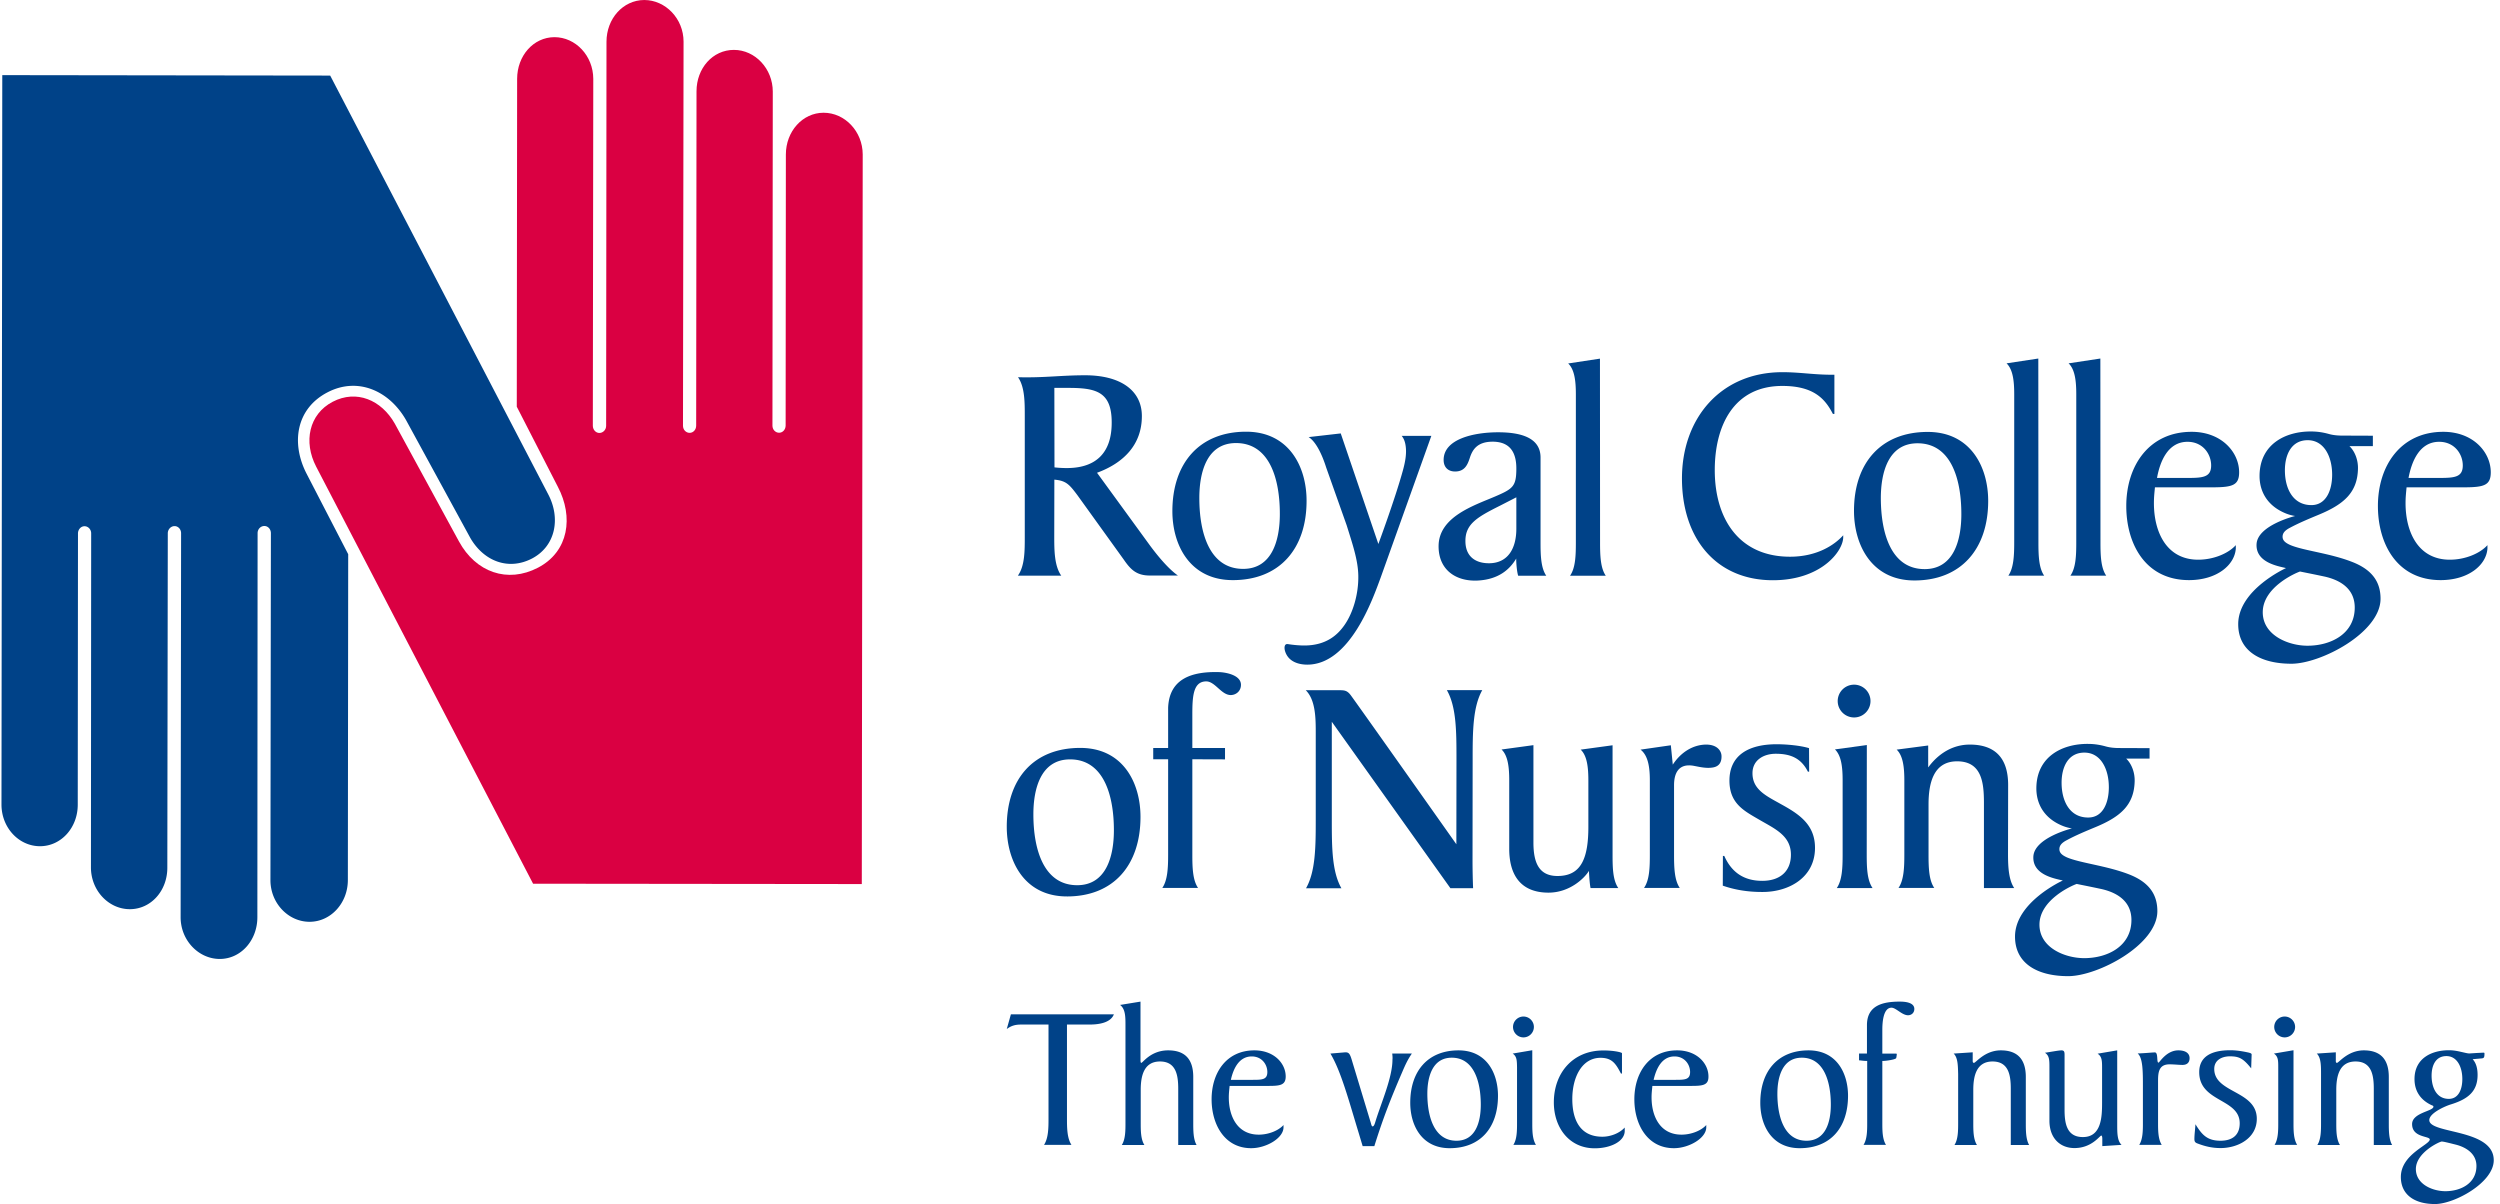
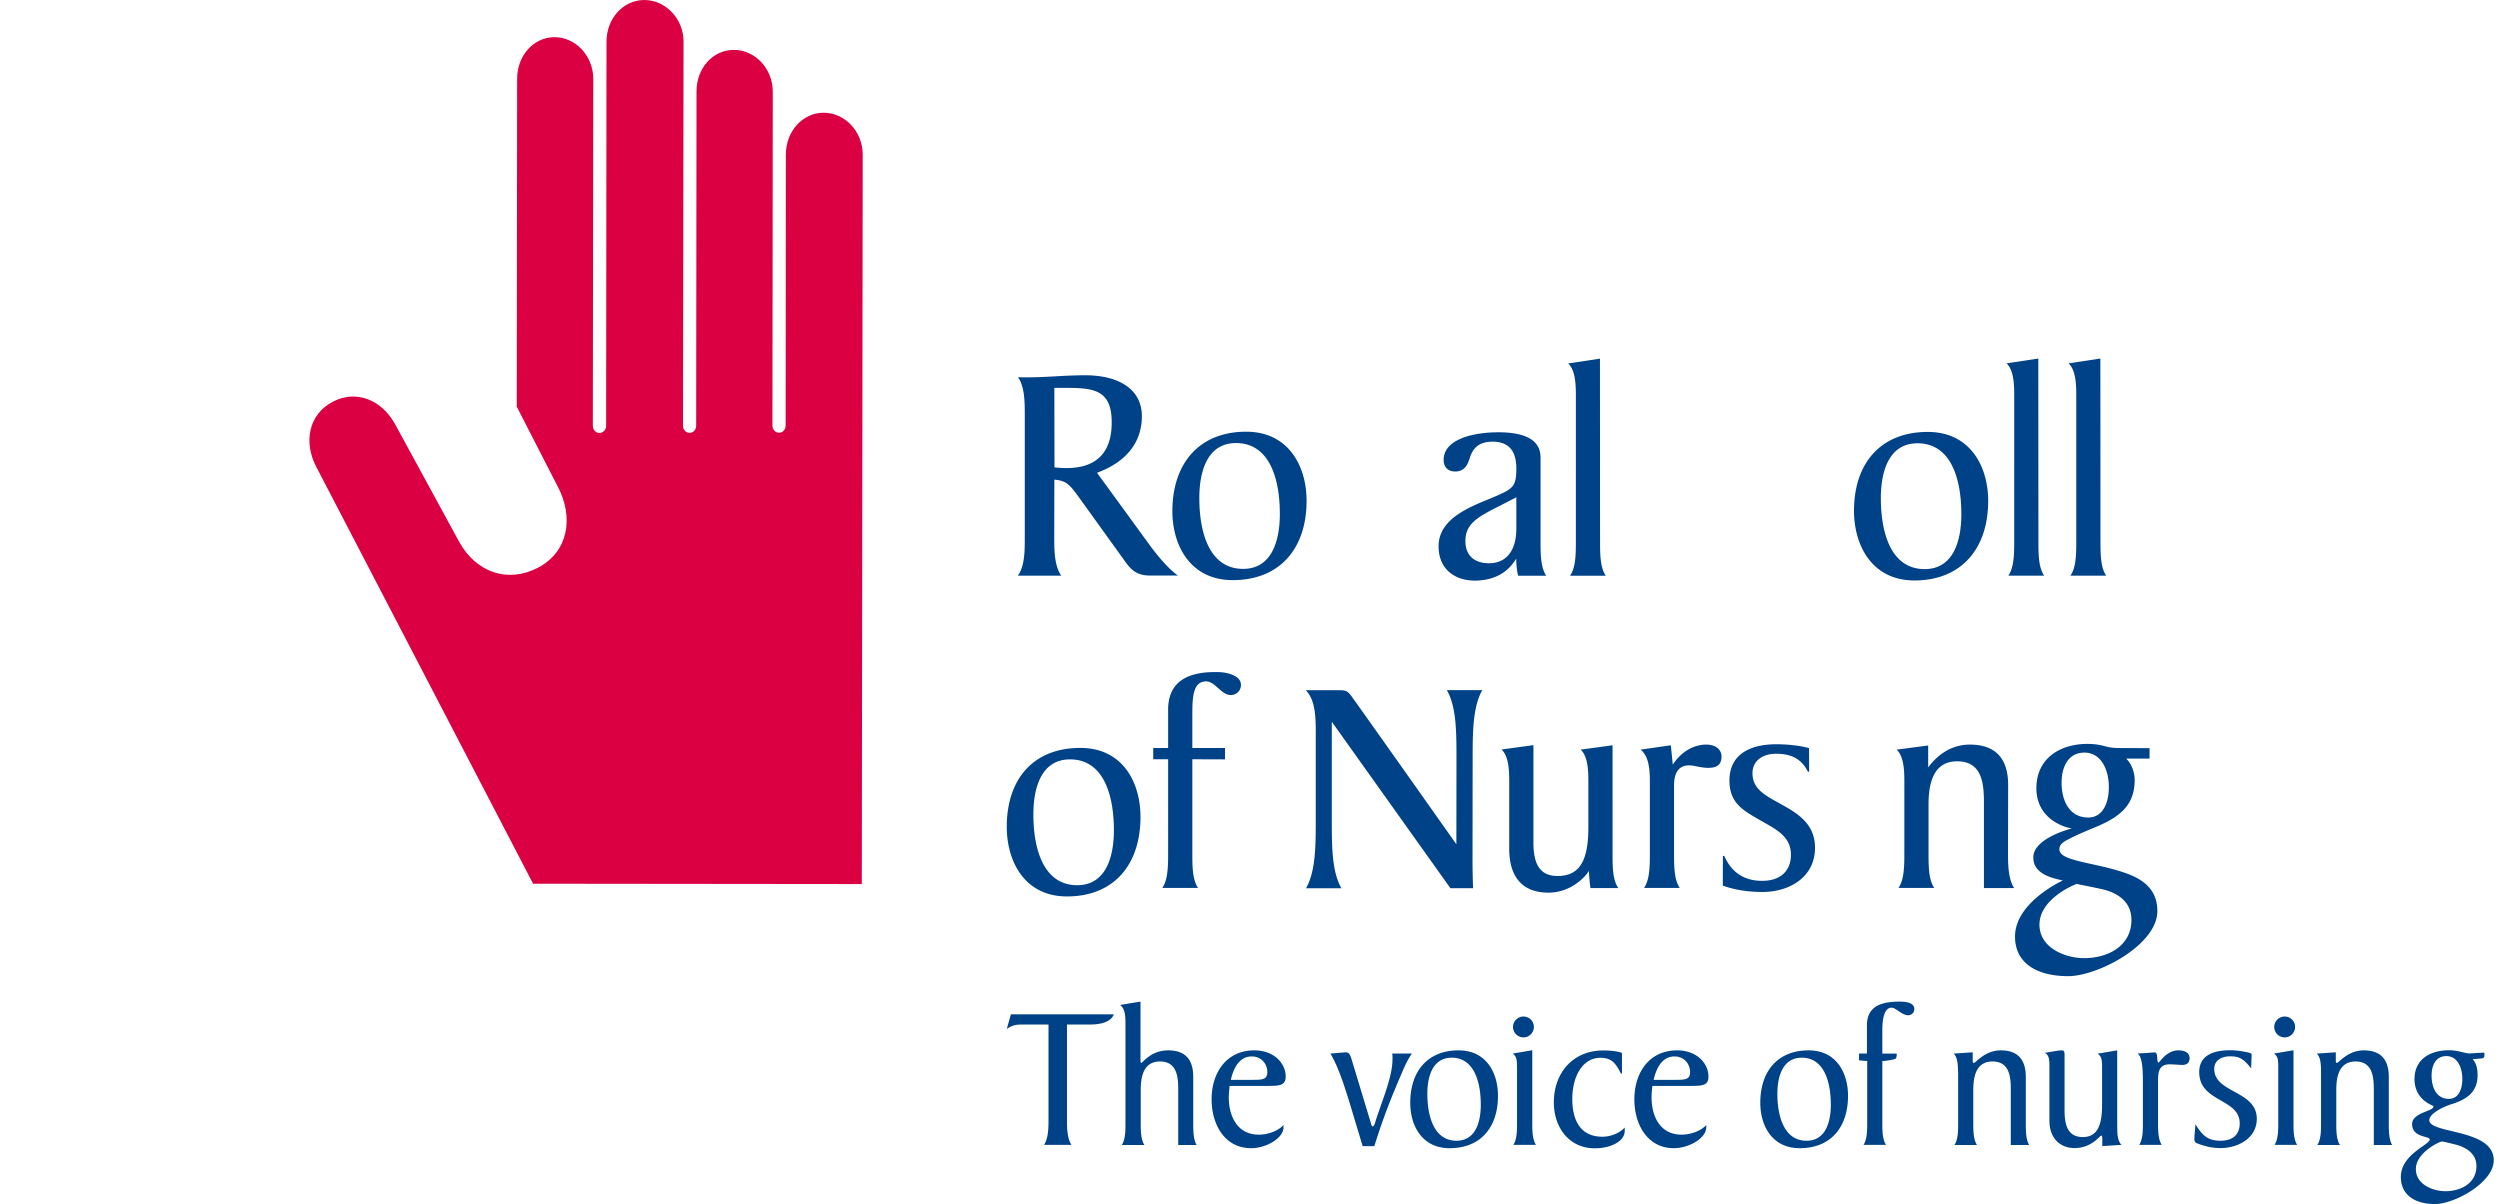
<svg xmlns="http://www.w3.org/2000/svg" width="272" height="131" fill="none">
-   <path fill="#004288" d="m155.731 47.419-5.515 15.423c-.849 2.296-3.332 9.471-7.987 9.471-.948 0-2.109-.324-2.433-1.535-.075-.299-.075-.773.349-.698.437.075 1.161.15 1.735.15 2.546.012 3.744-1.31 4.355-2.16.961-1.334 1.597-3.443 1.547-5.49-.037-1.672-.636-3.407-1.26-5.416l-2.234-6.301c-.424-1.348-1.098-2.808-1.909-3.307l3.494-.4 4.093 12.03s1.797-4.842 2.658-7.961c.287-1.036.412-1.847.324-2.608-.062-.55-.212-.911-.449-1.198h3.232ZM258.168 47.406v1.135h-2.546c.637.612.961 1.598.924 2.509-.075 2.495-1.473 3.793-4.243 4.941-1.086.45-2.159.899-3.12 1.41-.561.287-.861.587-.836 1.048.025.35.275.6.836.849 1.435.611 4.28.886 6.689 1.822 2.146.823 3.132 2.121 3.132 4.018 0 3.681-6.489 7.075-9.696 7.075-3.344 0-5.79-1.36-5.79-4.305 0-3.756 5.204-6.102 5.204-6.102-.961-.224-3.32-.636-3.207-2.62.124-2.047 4.192-3.045 4.192-3.045a4.789 4.789 0 0 1-.935-.25c-2.047-.798-2.958-2.383-2.933-4.18.05-3.42 2.858-4.78 5.59-4.767.749 0 1.373.112 1.96.275.524.15 1.11.174 1.422.174l3.357.013Zm-4.43 4.243c0-1.96-.873-3.756-2.658-3.756-1.784 0-2.483 1.584-2.483 3.281 0 1.997.886 3.781 2.882 3.781 1.585 0 2.259-1.584 2.259-3.306Zm-2.683 18.605c2.533 0 5.141-1.285 5.141-4.155 0-2.134-1.709-3.033-3.344-3.382-1.223-.262-2.321-.474-2.608-.536-.437.137-4.056 1.697-4.056 4.43 0 2.52 2.808 3.643 4.867 3.643ZM199.593 45.035h-.174c-.824-1.585-2.022-3.045-5.503-3.045-5.304 0-7.35 4.355-7.35 9.16 0 5.303 2.645 9.42 8.186 9.42 2.907 0 4.817-1.247 5.79-2.333v.2c0 1.522-2.384 4.692-7.65 4.692-6.151 0-9.883-4.505-9.895-11.044-.013-6.613 4.255-11.605 10.944-11.592 1.959 0 3.606.312 5.64.274v4.268h.012ZM234.459 53.009c-.05.562-.113 1.023-.113 1.734 0 3.145 1.373 6.152 4.817 6.152 1.66 0 3.282-.673 4.093-1.584v.374c-.125 1.797-2.059 3.42-5.066 3.432-4.792.012-6.851-3.969-6.851-8.062 0-4.392 2.483-8.073 7.113-8.073 3.244 0 5.166 2.209 5.166 4.405 0 1.41-.736 1.622-2.795 1.634h-6.364v-.012Zm3.581-1.01c1.66 0 2.533-.088 2.533-1.361 0-1.248-.911-2.57-2.571-2.57-2.133 0-2.994 2.133-3.319 3.93h3.357ZM261.836 53.009c-.049.562-.112 1.023-.112 1.734 0 3.145 1.373 6.152 4.817 6.152 1.66 0 3.282-.673 4.093-1.584v.374c-.125 1.797-2.059 3.42-5.066 3.432-4.792.012-6.851-3.969-6.851-8.062 0-4.392 2.483-8.073 7.113-8.073 3.244 0 5.166 2.209 5.166 4.405 0 1.41-.737 1.622-2.795 1.634h-6.365v-.012Zm3.582-1.01c1.659 0 2.533-.088 2.533-1.361 0-1.248-.911-2.57-2.571-2.57-2.133 0-2.995 2.133-3.331 3.93h3.369Z" />
  <path fill="#004288" d="M134.131 63.117c-4.667 0-6.576-3.819-6.576-7.5 0-5.241 2.957-8.648 8.023-8.648 4.667 0 6.577 3.819 6.577 7.5.012 5.24-2.945 8.648-8.024 8.648Zm1.123-1.223c3.182 0 3.993-3.182 3.993-5.978 0-3.955-1.185-7.711-4.767-7.711-3.182 0-3.993 3.182-3.993 5.977 0 3.956 1.186 7.712 4.767 7.712ZM187.439 96.36l.013-3.233h.15c.773 1.735 2.083 2.72 4.167 2.708 1.897-.012 3.083-1.035 3.083-2.845 0-2.084-1.76-2.82-3.444-3.806-1.648-.96-3.232-1.747-3.245-4.23-.012-2.695 1.959-3.98 5.141-3.98 1.011 0 2.521.124 3.519.424l.013 2.558h-.138c-.748-1.498-1.934-1.947-3.494-1.947-1.322 0-2.52.686-2.533 2.084-.025 1.81 1.51 2.508 3.07 3.382 1.922 1.06 3.731 2.184 3.731 4.767 0 3.206-2.795 4.791-5.665 4.804-1.722.012-3.145-.262-4.368-.687ZM209.801 83.482c.387-.524 1.872-2.471 4.517-2.471 2.533 0 4.168 1.248 4.168 4.392l-.013 7.563c0 1.41.088 2.795.674 3.656h-3.294v-9.26c0-2.158-.212-4.53-2.92-4.53-2.583 0-3.107 2.397-3.107 4.693v5.44c0 1.41.037 2.796.624 3.644h-3.894c.587-.848.637-2.233.637-3.643v-8.037c0-1.385-.125-2.695-.836-3.369l3.431-.45v2.372h.013ZM161.996 61.282c2.021 0 2.982-1.547 2.982-3.756v-3.419l-1.772.91c-2.496 1.249-3.781 1.997-3.768 3.857 0 1.622 1.035 2.408 2.558 2.408Zm2.97-.511c-.687 1.148-1.885 2.283-4.231 2.395-2.333.1-4.217-1.16-4.217-3.73 0-3.195 3.806-4.418 6.114-5.404 1.984-.848 2.334-1.11 2.346-3.007.013-1.685-.599-2.97-2.583-2.97-1.71 0-2.209.923-2.483 1.772-.25.773-.574 1.472-1.598 1.472-.748 0-1.247-.449-1.247-1.26 0-2.296 3.331-3.007 5.927-3.007 2.396 0 4.617.549 4.617 2.745v9.222c0 1.41.037 2.795.624 3.643h-3.057c-.138-.424-.225-1.41-.212-1.872ZM174.087 58.999c0 1.41.038 2.795.624 3.643h-3.893c.599-.848.636-2.233.636-3.643V42.914c0-1.385-.125-2.696-.836-3.37l3.457-.524.012 19.979ZM133.282 82.62l-3.556-.012v10.357c0 1.41.037 2.796.624 3.644h-3.893c.586-.848.636-2.234.636-3.644V82.608h-1.622v-1.223h1.622v-4.38c.125-3.244 2.695-3.955 5.528-3.88.774.024 2.396.324 2.396 1.385 0 .636-.474 1.073-1.048 1.11-1.061.063-1.747-1.485-2.733-1.485-1.423.013-1.51 1.622-1.51 3.644v3.606h3.556v1.236ZM181.999 83.195l-.212-2.11-3.295.475c.849.661 1.011 1.984 1.011 3.37v8.035c0 1.41-.037 2.796-.636 3.644h3.893c-.587-.848-.624-2.233-.624-3.643v-7.538c0-1.185.412-2.445 2.196-2.096.599.112 1.348.3 2.072.162.649-.125.911-.574.898-1.223-.012-.611-.511-1.26-1.672-1.26-1.472.013-2.783.874-3.631 2.184ZM172.877 94.75c.037.823.1 1.522.175 1.871h3.019c-.599-.86-.624-2.233-.624-3.643V81.086l-3.469.474c.712.674.836 1.984.836 3.369v5.029c0 3.344-.748 5.19-3.044 5.34-2.271.15-2.933-1.322-2.933-3.63V81.072l-3.469.474c.711.674.836 1.984.836 3.37v7.437c0 2.82 1.223 4.754 4.243 4.767 2.346.012 3.968-1.598 4.43-2.371ZM125.171 59.423l-5.815-7.986c2.883-1.061 4.879-3.045 4.879-6.165 0-2.82-2.358-4.442-6.177-4.442-2.633 0-4.454.287-7.3.212.749 1.06.737 2.77.737 4.28v13.04c0 1.523.012 3.207-.749 4.268h4.717c-.749-1.06-.761-2.745-.761-4.268l.012-6.177c1.285.113 1.635.524 2.521 1.71l5.029 6.988c.748 1.085 1.385 1.734 2.832 1.734h3.058c-.924-.648-1.997-1.871-2.983-3.194Zm-9.109-8.498c-.437 0-.899-.025-1.335-.075l-.013-8.648h1.473c3.019 0 4.766.375 4.766 3.757.013 3.206-1.609 4.966-4.891 4.966ZM160.224 82.546c0-2.97.025-5.653 1.048-7.462h-3.856c1.036 1.809 1.048 4.492 1.048 7.474l-.012 9.297s-10.794-15.286-11.506-16.235c-.411-.536-.711-.524-1.347-.524h-3.532c1.011 1.01 1.086 2.82 1.086 4.48v9.608c0 2.97-.025 5.653-1.061 7.463h3.856c-1.036-1.81-1.048-4.48-1.048-7.463V78.528l12.903 18.106h2.47a77.194 77.194 0 0 1-.062-3.007l.013-11.081ZM208.291 63.154c-4.667 0-6.576-3.88-6.576-7.575 0-5.24 2.957-8.585 8.024-8.585 4.667 0 6.576 3.819 6.576 7.5 0 5.24-2.958 8.66-8.024 8.66Zm1.111-1.235c3.182 0 3.993-3.182 3.993-5.978 0-3.955-1.186-7.711-4.767-7.711-3.182 0-3.993 3.182-3.993 5.977.012 3.956 1.185 7.712 4.767 7.712ZM228.531 58.986c0 1.41.038 2.795.624 3.644h-3.893c.599-.861.636-2.234.636-3.644V42.901c0-1.385-.125-2.695-.836-3.369l3.457-.524.012 19.978ZM221.78 58.986c0 1.41.038 2.795.624 3.644h-3.893c.586-.861.636-2.234.636-3.644V42.901c0-1.385-.124-2.695-.836-3.369l3.457-.524.012 19.978ZM116.087 97.532c-4.667 0-6.551-3.88-6.551-7.574 0-5.241 2.932-8.585 7.998-8.585 4.667 0 6.552 3.818 6.552 7.5 0 5.253-2.933 8.66-7.999 8.66Zm1.11-1.222c3.183 0 3.994-3.183 3.994-5.978 0-3.955-1.186-7.711-4.767-7.711-3.182 0-3.993 3.182-3.993 5.977 0 3.943 1.185 7.712 4.766 7.712ZM233.872 81.398v1.135h-2.546c.637.612.961 1.597.924 2.508-.075 2.496-1.473 3.794-4.243 4.942-1.085.45-2.159.898-3.107 1.41-.562.287-.861.587-.836 1.048.025.35.274.6.836.849 1.448.611 4.28.898 6.689 1.822 2.146.823 3.132 2.121 3.132 4.018 0 3.681-6.489 7.075-9.696 7.075-3.344 0-5.79-1.36-5.79-4.305 0-3.756 5.203-6.102 5.203-6.102-.961-.225-3.319-.636-3.207-2.62.125-2.047 4.193-3.045 4.193-3.045a4.797 4.797 0 0 1-.936-.25c-2.046-.798-2.957-2.383-2.932-4.18.05-3.42 2.857-4.78 5.59-4.767.749 0 1.373.112 1.959.274.524.15 1.111.175 1.423.175l3.344.013Zm-4.43 4.242c0-1.959-.873-3.756-2.658-3.756-1.784 0-2.483 1.585-2.483 3.282 0 1.997.886 3.781 2.883 3.781 1.597.013 2.258-1.572 2.258-3.307Zm-2.683 18.606c2.533 0 5.141-1.285 5.141-4.155 0-2.134-1.709-3.033-3.344-3.382-1.223-.262-2.321-.474-2.608-.537-.437.138-4.055 1.697-4.055 4.43 0 2.533 2.807 3.644 4.866 3.644Z" />
  <path fill="#DA0042" d="M58 96.147 34.401 50.775c-1.41-2.708-.786-5.715 1.797-7.063 2.583-1.347 5.291-.2 6.751 2.371l6.988 12.828c1.822 3.345 5.278 4.592 8.61 2.845 3.344-1.759 3.869-5.515 2.146-8.797l-4.467-8.71.038-35.664c0-2.508 1.76-4.53 4.055-4.542 2.309 0 4.218 2.022 4.23 4.53L64.5 46.32c0 .437.325.787.712.787.4 0 .736-.35.736-.774l.038-41.79c0-2.509 1.796-4.53 4.105-4.543 2.308 0 4.28 2.022 4.28 4.53l-.062 41.79c0 .437.324.774.723.774.4 0 .712-.35.712-.786l.037-36.375c0-2.508 1.76-4.505 4.068-4.505 2.309 0 4.23 2.047 4.23 4.542l-.037 36.338c0 .437.324.774.724.774.399 0 .711-.35.711-.787l.025-29.486c0-2.509 1.81-4.543 4.105-4.543 2.309 0 4.243 2.022 4.256 4.53l-.1 79.389-35.764-.038Z" />
-   <path fill="#004288" d="m37.884 60.297-4.517-8.735c-1.71-3.295-1.198-7.088 2.283-8.885 3.257-1.685 6.689-.187 8.523 3.02l6.988 12.815c1.472 2.558 4.168 3.594 6.738 2.246 2.57-1.36 3.108-4.392 1.747-6.975L35.925 8.223.248 8.174.161 87.538c0 2.508 1.884 4.53 4.193 4.53 2.308 0 4.118-2.034 4.105-4.542l.025-29.487c0-.437.325-.786.711-.786.4 0 .724.35.724.773l-.025 36.35c0 2.509 1.922 4.543 4.23 4.543 2.31 0 4.081-2.01 4.081-4.505l.05-36.387c0-.437.337-.787.736-.787.4 0 .711.35.711.774l-.05 41.79c0 2.509 1.96 4.53 4.256 4.53 2.308 0 4.093-2.034 4.093-4.542l.025-41.79c0-.437.337-.774.736-.774.4 0 .711.35.711.786l-.05 37.748c0 2.508 1.947 4.529 4.255 4.529 2.309 0 4.168-2.034 4.168-4.542l.038-35.451ZM203.1 92.965c0 1.41.037 2.795.636 3.656h-3.893c.587-.86.636-2.233.636-3.656v-8.048c0-1.386-.124-2.696-.836-3.382l3.469-.474-.012 11.904ZM199.943 76.319a1.784 1.784 0 1 1 3.567-.002 1.784 1.784 0 0 1-3.567.002Z" />
  <path fill="#004288" fill-rule="evenodd" d="M262.698 117.411c0-2.296 1.896-3.145 3.743-3.145.499 0 .936.088 1.31.175.4.087.712.175.911.175l.787-.05.748-.038c.088 0 .113.025.113.088 0 .374-.025.511-.287.536l-.999.088c.425.461.537 1.11.537 1.709 0 1.735-.961 2.608-2.895 3.207-.562.162-2.359.936-2.359 1.71 0 1.535 7.013.911 7.013 4.367 0 2.434-4.28 4.767-6.389 4.767-2.208 0-3.718-.998-3.718-2.945 0-2.471 3.144-3.494 3.144-4.08 0-.4-1.921-.175-1.921-1.673 0-1.247 2.321-1.397 2.321-1.896 0-.113-.125-.125-.225-.175-1.285-.611-1.834-1.635-1.834-2.82Zm.149 9.783c0 1.672 1.847 2.408 3.207 2.408 1.672 0 3.382-.848 3.382-2.745 0-1.41-1.248-2.071-2.246-2.321-.799-.2-1.335-.337-1.535-.337-.237.013-2.808 1.198-2.808 2.995Zm3.582-7.637c1.048 0 1.472-1.023 1.472-2.159 0-1.297-.561-2.495-1.734-2.495s-1.61 1.023-1.61 2.133c0 1.323.561 2.521 1.872 2.521ZM252.066 114.628l2.071-.137v.786c0 .175-.025.362.125.362.2 0 1.173-1.36 2.92-1.36 1.672 0 2.72.823 2.72 2.895v4.991c0 .824 0 1.785.362 2.409h-1.996v-6.103c0-1.422-.2-2.982-1.984-2.982-1.76 0-2.097 1.585-2.097 3.095v3.581c0 .824 0 1.785.399 2.409h-2.458c.4-.624.4-1.573.4-2.409v-5.303c0-.911 0-1.785-.462-2.234ZM247.399 114.628l2.134-.362v7.887c0 .823 0 1.784.399 2.408h-2.458c.399-.624.399-1.572.399-2.408v-6.015c0-.749 0-1.198-.474-1.51ZM240.91 116.3c0 2.646 4.63 2.334 4.63 5.428 0 2.109-2.047 3.182-3.944 3.182-.886 0-1.647-.174-2.47-.486-.25-.088-.375-.175-.375-.487 0-.536.088-1.073.113-1.622.686 1.11 1.248 1.797 2.72 1.797 1.31 0 2.096-.624 2.096-1.897 0-2.72-4.405-2.271-4.405-5.565 0-1.672 1.286-2.384 3.382-2.384.662 0 1.36.113 2.022.262.062.025.299.063.299.2l-.05 1.51c-.873-1.086-1.31-1.31-2.333-1.31-.886.012-1.685.424-1.685 1.372ZM233.148 122.14v-3.943c0-1.585 0-3.12-.574-3.581.824-.025 1.598-.113 1.872-.113.399 0 .162 1.111.399 1.111.113 0 .849-1.335 2.159-1.335.774 0 1.223.312 1.223.848 0 .425-.224.736-.774.736-.424 0-.873-.062-1.41-.062-1.11 0-1.247.786-1.247 1.76v4.579c0 .824 0 1.785.399 2.421h-2.446c.399-.636.399-1.597.399-2.421ZM228.706 119.981v-3.831c0-.761-.025-1.21-.487-1.509l2.134-.362v8.061c0 .911 0 1.784.474 2.221l-2.096.137v-.786c0-.175-.025-.362-.112-.362-.163 0-1.024 1.36-2.92 1.36-1.51 0-2.721-1.023-2.721-2.982v-5.877c0-.762-.025-1.211-.486-1.51.599-.088 1.497-.262 1.796-.262.3 0 .337.174.337.486v5.965c0 1.423.2 2.982 1.985 2.982 2.034.013 2.096-2.221 2.096-3.731ZM212.559 114.628l2.071-.137v.786c0 .175-.025.362.138.362.199 0 1.173-1.36 2.92-1.36 1.672 0 2.72.823 2.72 2.895v4.991c0 .824 0 1.785.362 2.409h-1.997v-6.103c0-1.422-.199-2.982-1.984-2.982-1.759 0-2.096 1.585-2.096 3.095v3.581c0 .824 0 1.785.399 2.409h-2.446c.399-.624.4-1.573.4-2.409v-5.303c-.025-.911-.025-1.785-.487-2.234ZM203.125 114.628v-3.095c0-2.134 1.697-2.558 3.569-2.558.511 0 1.585.063 1.585.799 0 .424-.312.686-.687.686-.649 0-1.31-.823-1.797-.823-.936 0-.998 1.734-.998 2.408v2.583h1.423c.062 0 .149 0 .149.062 0 .038-.025.287-.062.425-.062.174-1.161.312-1.36.312h-.15v6.726c0 .823 0 1.784.399 2.408h-2.445c.399-.624.399-1.572.399-2.408v-6.726H203c-.249 0-.487-.05-.736-.063v-.736h.861ZM201.066 119.22c0 3.457-1.909 5.703-5.254 5.703-3.069 0-4.292-2.521-4.292-4.942 0-3.456 1.921-5.702 5.253-5.702 3.07 0 4.293 2.508 4.293 4.941Zm-7.687-.224c0 2.608.799 5.116 3.17 5.116 2.096 0 2.645-2.072 2.645-3.918 0-2.608-.799-5.117-3.157-5.117-2.096 0-2.658 2.072-2.658 3.919ZM183.771 118.147h-3.993c-.038.424-.088.786-.088 1.248 0 2.071.936 4.055 3.257 4.055 1.086 0 2.159-.449 2.695-1.048v.25c0 1.173-1.871 2.271-3.519 2.271-2.92 0-4.305-2.621-4.305-5.316 0-2.895 1.61-5.328 4.655-5.328 2.134 0 3.407 1.41 3.407 2.845.012 1.023-.724 1.023-2.109 1.023Zm-3.856-.661h2.296c1.085 0 1.672 0 1.672-.849 0-.823-.599-1.697-1.697-1.697-1.398 0-1.997 1.36-2.271 2.546ZM176.471 114.591v2.208h-.113c-.536-1.023-.936-1.709-2.221-1.709-1.984 0-3.07 2.046-3.07 4.492 0 2.221.824 4.093 3.27 4.093.823 0 1.809-.325 2.433-.998v.362c0 1.16-1.56 1.896-3.257 1.896-2.807 0-4.455-2.283-4.455-4.991 0-3.207 2.072-5.653 5.366-5.653 1.098-.012 2.047.2 2.047.3ZM164.579 114.628l2.133-.362v7.887c0 .823 0 1.784.4 2.408h-2.458c.399-.624.399-1.572.399-2.408v-6.015c-.013-.749-.013-1.198-.474-1.51ZM162.981 119.22c0 3.457-1.909 5.703-5.253 5.703-3.07 0-4.293-2.521-4.293-4.942 0-3.456 1.922-5.702 5.254-5.702 3.07 0 4.292 2.508 4.292 4.941Zm-7.686-.224c0 2.608.798 5.116 3.169 5.116 2.097 0 2.646-2.072 2.646-3.918 0-2.608-.799-5.117-3.157-5.117-2.097 0-2.658 2.072-2.658 3.919ZM151.476 114.628h2.134c-.487.711-.736 1.285-1.073 2.072-1.211 2.807-2.072 4.991-3.008 7.998h-1.272l-.462-1.535c-1.086-3.568-1.897-6.613-3.045-8.535l1.622-.137c.4 0 .512.162.749.986l1.959 6.476c.112.337.137.599.262.599.162 0 .25-.337.337-.624.624-2.009 1.822-4.717 1.822-6.639.025-.212 0-.436-.025-.661ZM137.775 118.147h-3.993c-.038.424-.088.786-.088 1.248 0 2.071.936 4.055 3.257 4.055 1.086 0 2.159-.449 2.695-1.048v.25c0 1.173-1.871 2.271-3.519 2.271-2.919 0-4.305-2.621-4.305-5.316 0-2.895 1.61-5.328 4.655-5.328 2.134 0 3.407 1.41 3.407 2.845 0 1.023-.737 1.023-2.109 1.023Zm-3.856-.661h2.296c1.085 0 1.672 0 1.672-.849 0-.823-.599-1.697-1.697-1.697-1.398 0-2.009 1.36-2.271 2.546ZM129.826 117.174v4.991c0 .824 0 1.785.362 2.408h-1.997v-6.102c0-1.422-.2-2.982-1.984-2.982-1.76 0-2.096 1.585-2.096 3.095v3.581c0 .824 0 1.785.399 2.408h-2.458c.399-.623.399-1.572.399-2.408v-10.607c0-.911 0-1.784-.587-2.221l2.222-.362v6.302c0 .175 0 .362.087.362.162 0 1.023-1.36 2.92-1.36 1.697 0 2.733.823 2.733 2.895ZM116.574 124.561h-2.983c.487-.749.487-1.909.487-2.908v-10.182h-2.958c-.511 0-1.023.062-1.584.487l.449-1.598h11.206c-.375.961-1.735 1.111-2.646 1.111h-2.458v10.182c0 .999 0 2.159.487 2.908ZM166.887 111.733a1.14 1.14 0 0 1-1.135 1.136 1.14 1.14 0 0 1-1.136-1.136 1.14 1.14 0 0 1 1.136-1.135c.624 0 1.135.511 1.135 1.135ZM249.707 111.733a1.14 1.14 0 0 1-1.135 1.136 1.14 1.14 0 0 1-1.136-1.136 1.14 1.14 0 0 1 1.136-1.135c.624 0 1.135.511 1.135 1.135Z" clip-rule="evenodd" />
</svg>